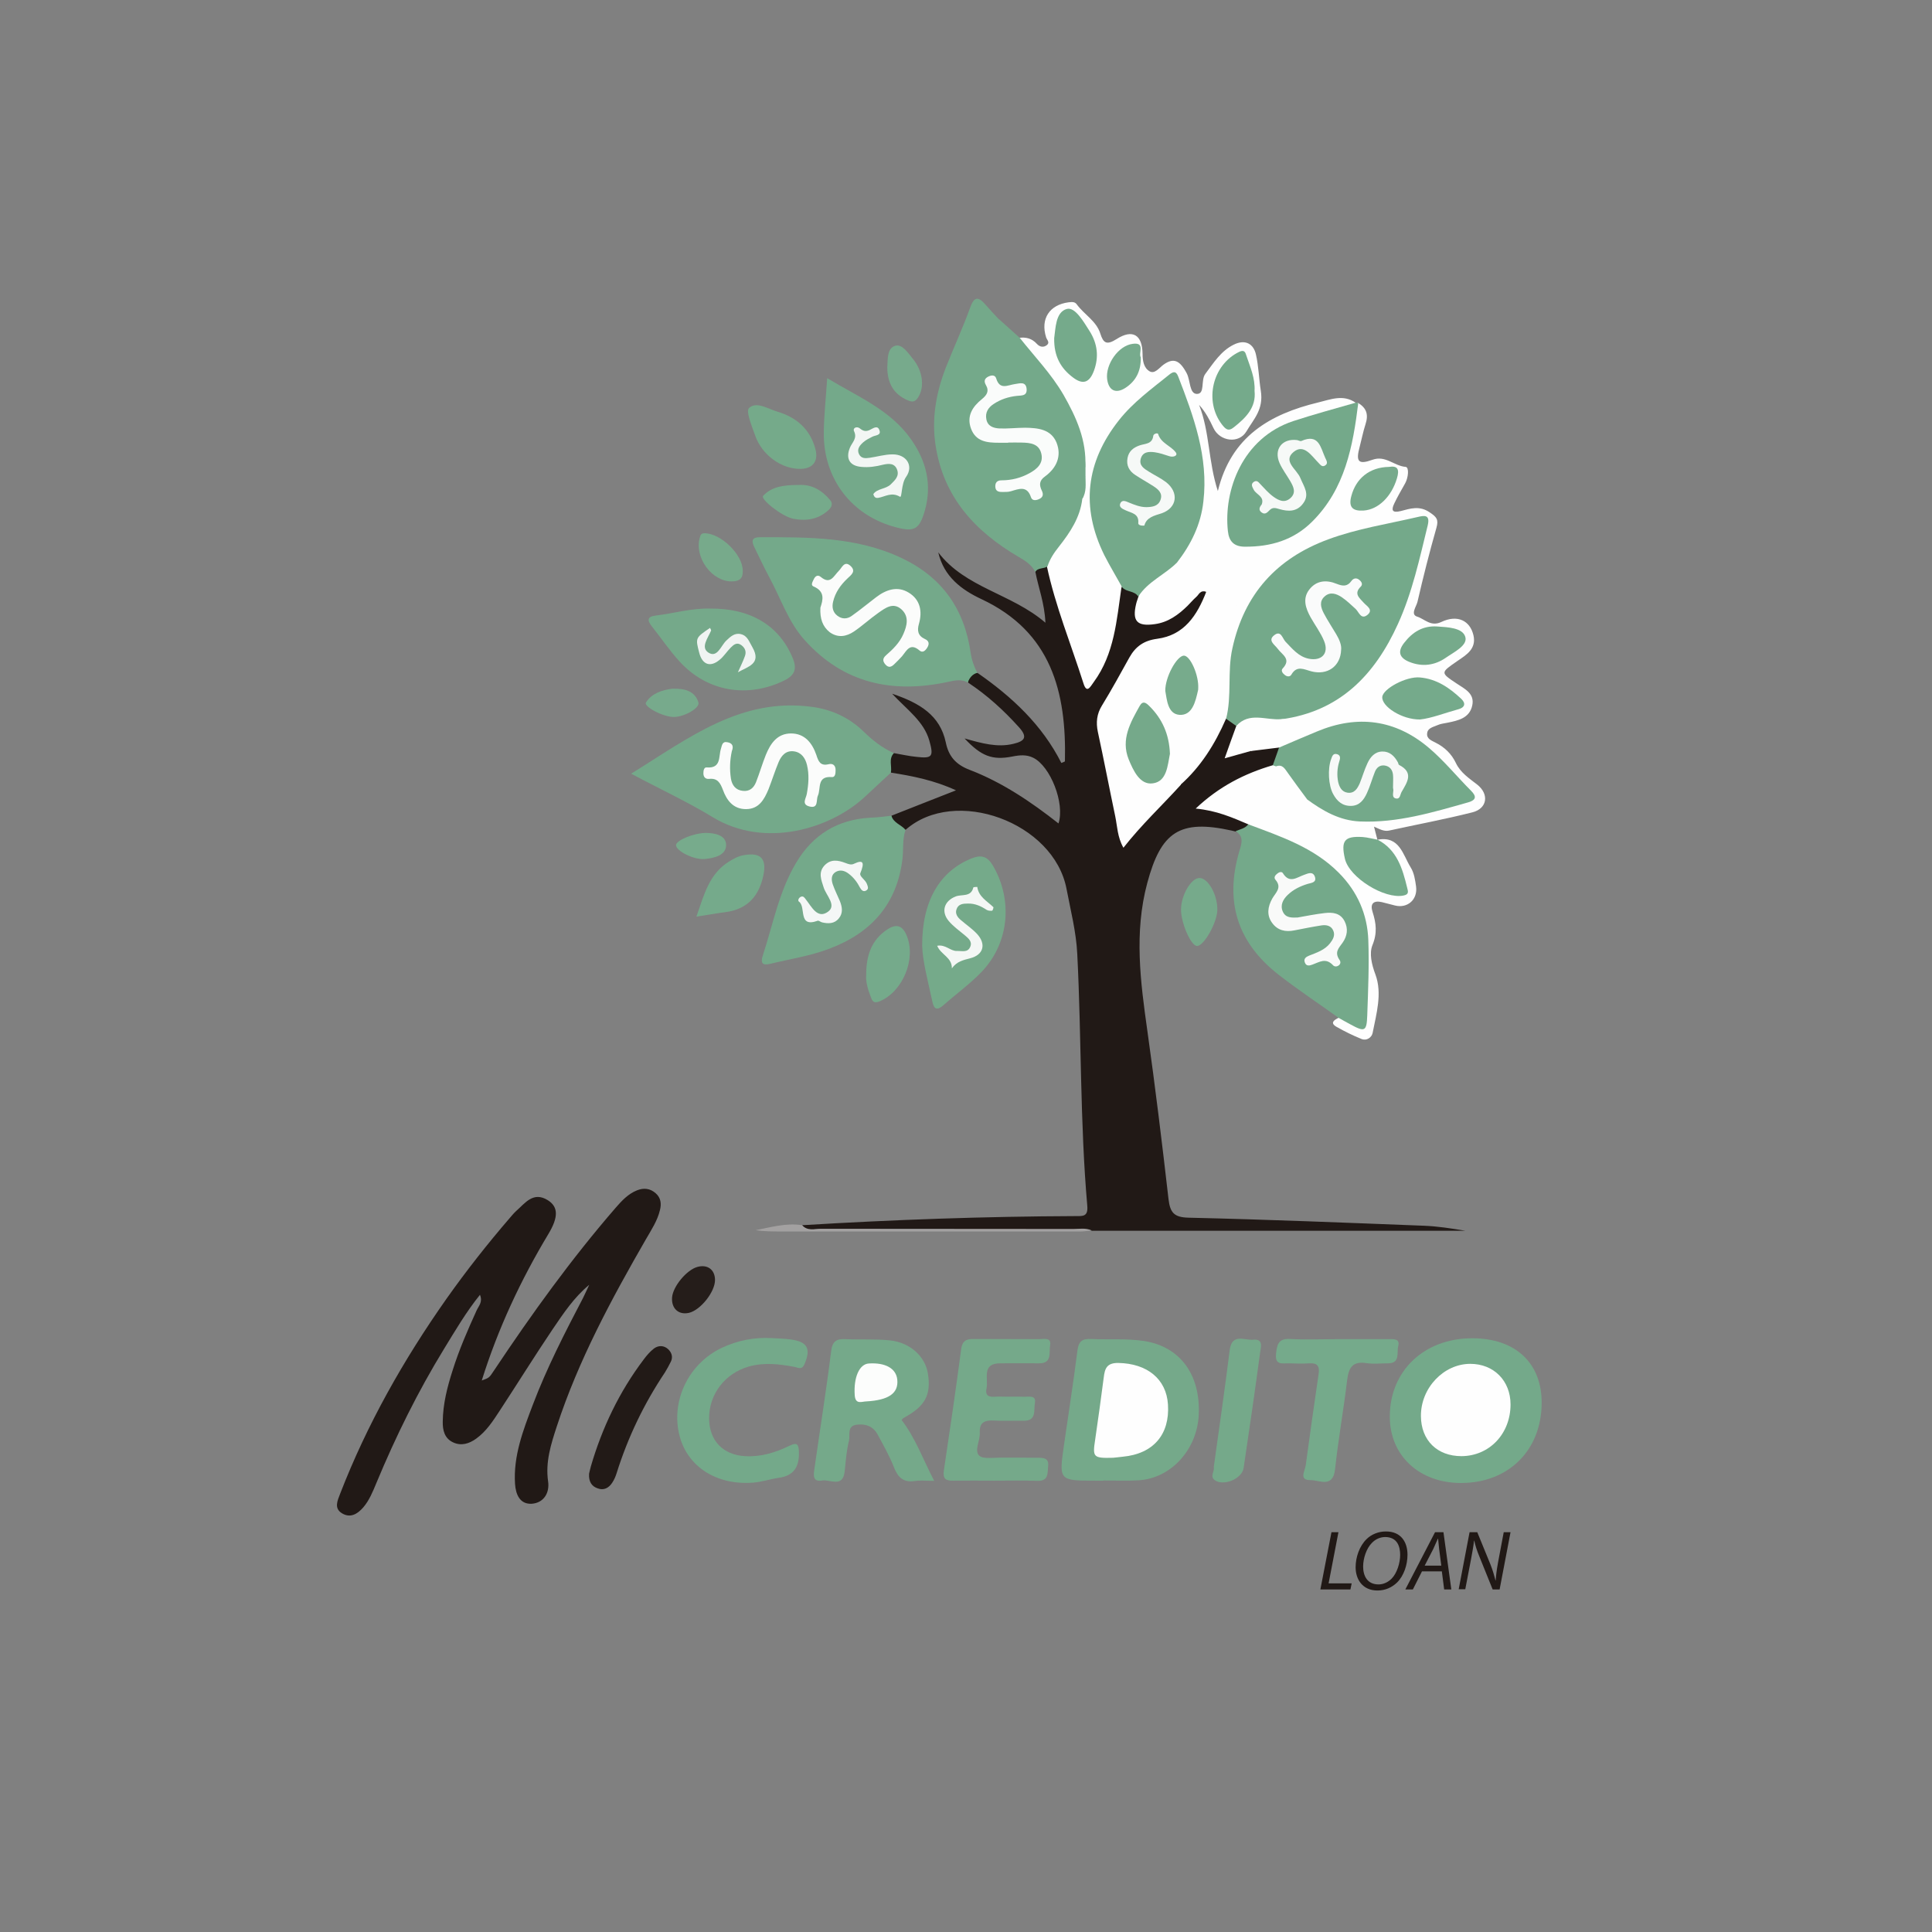
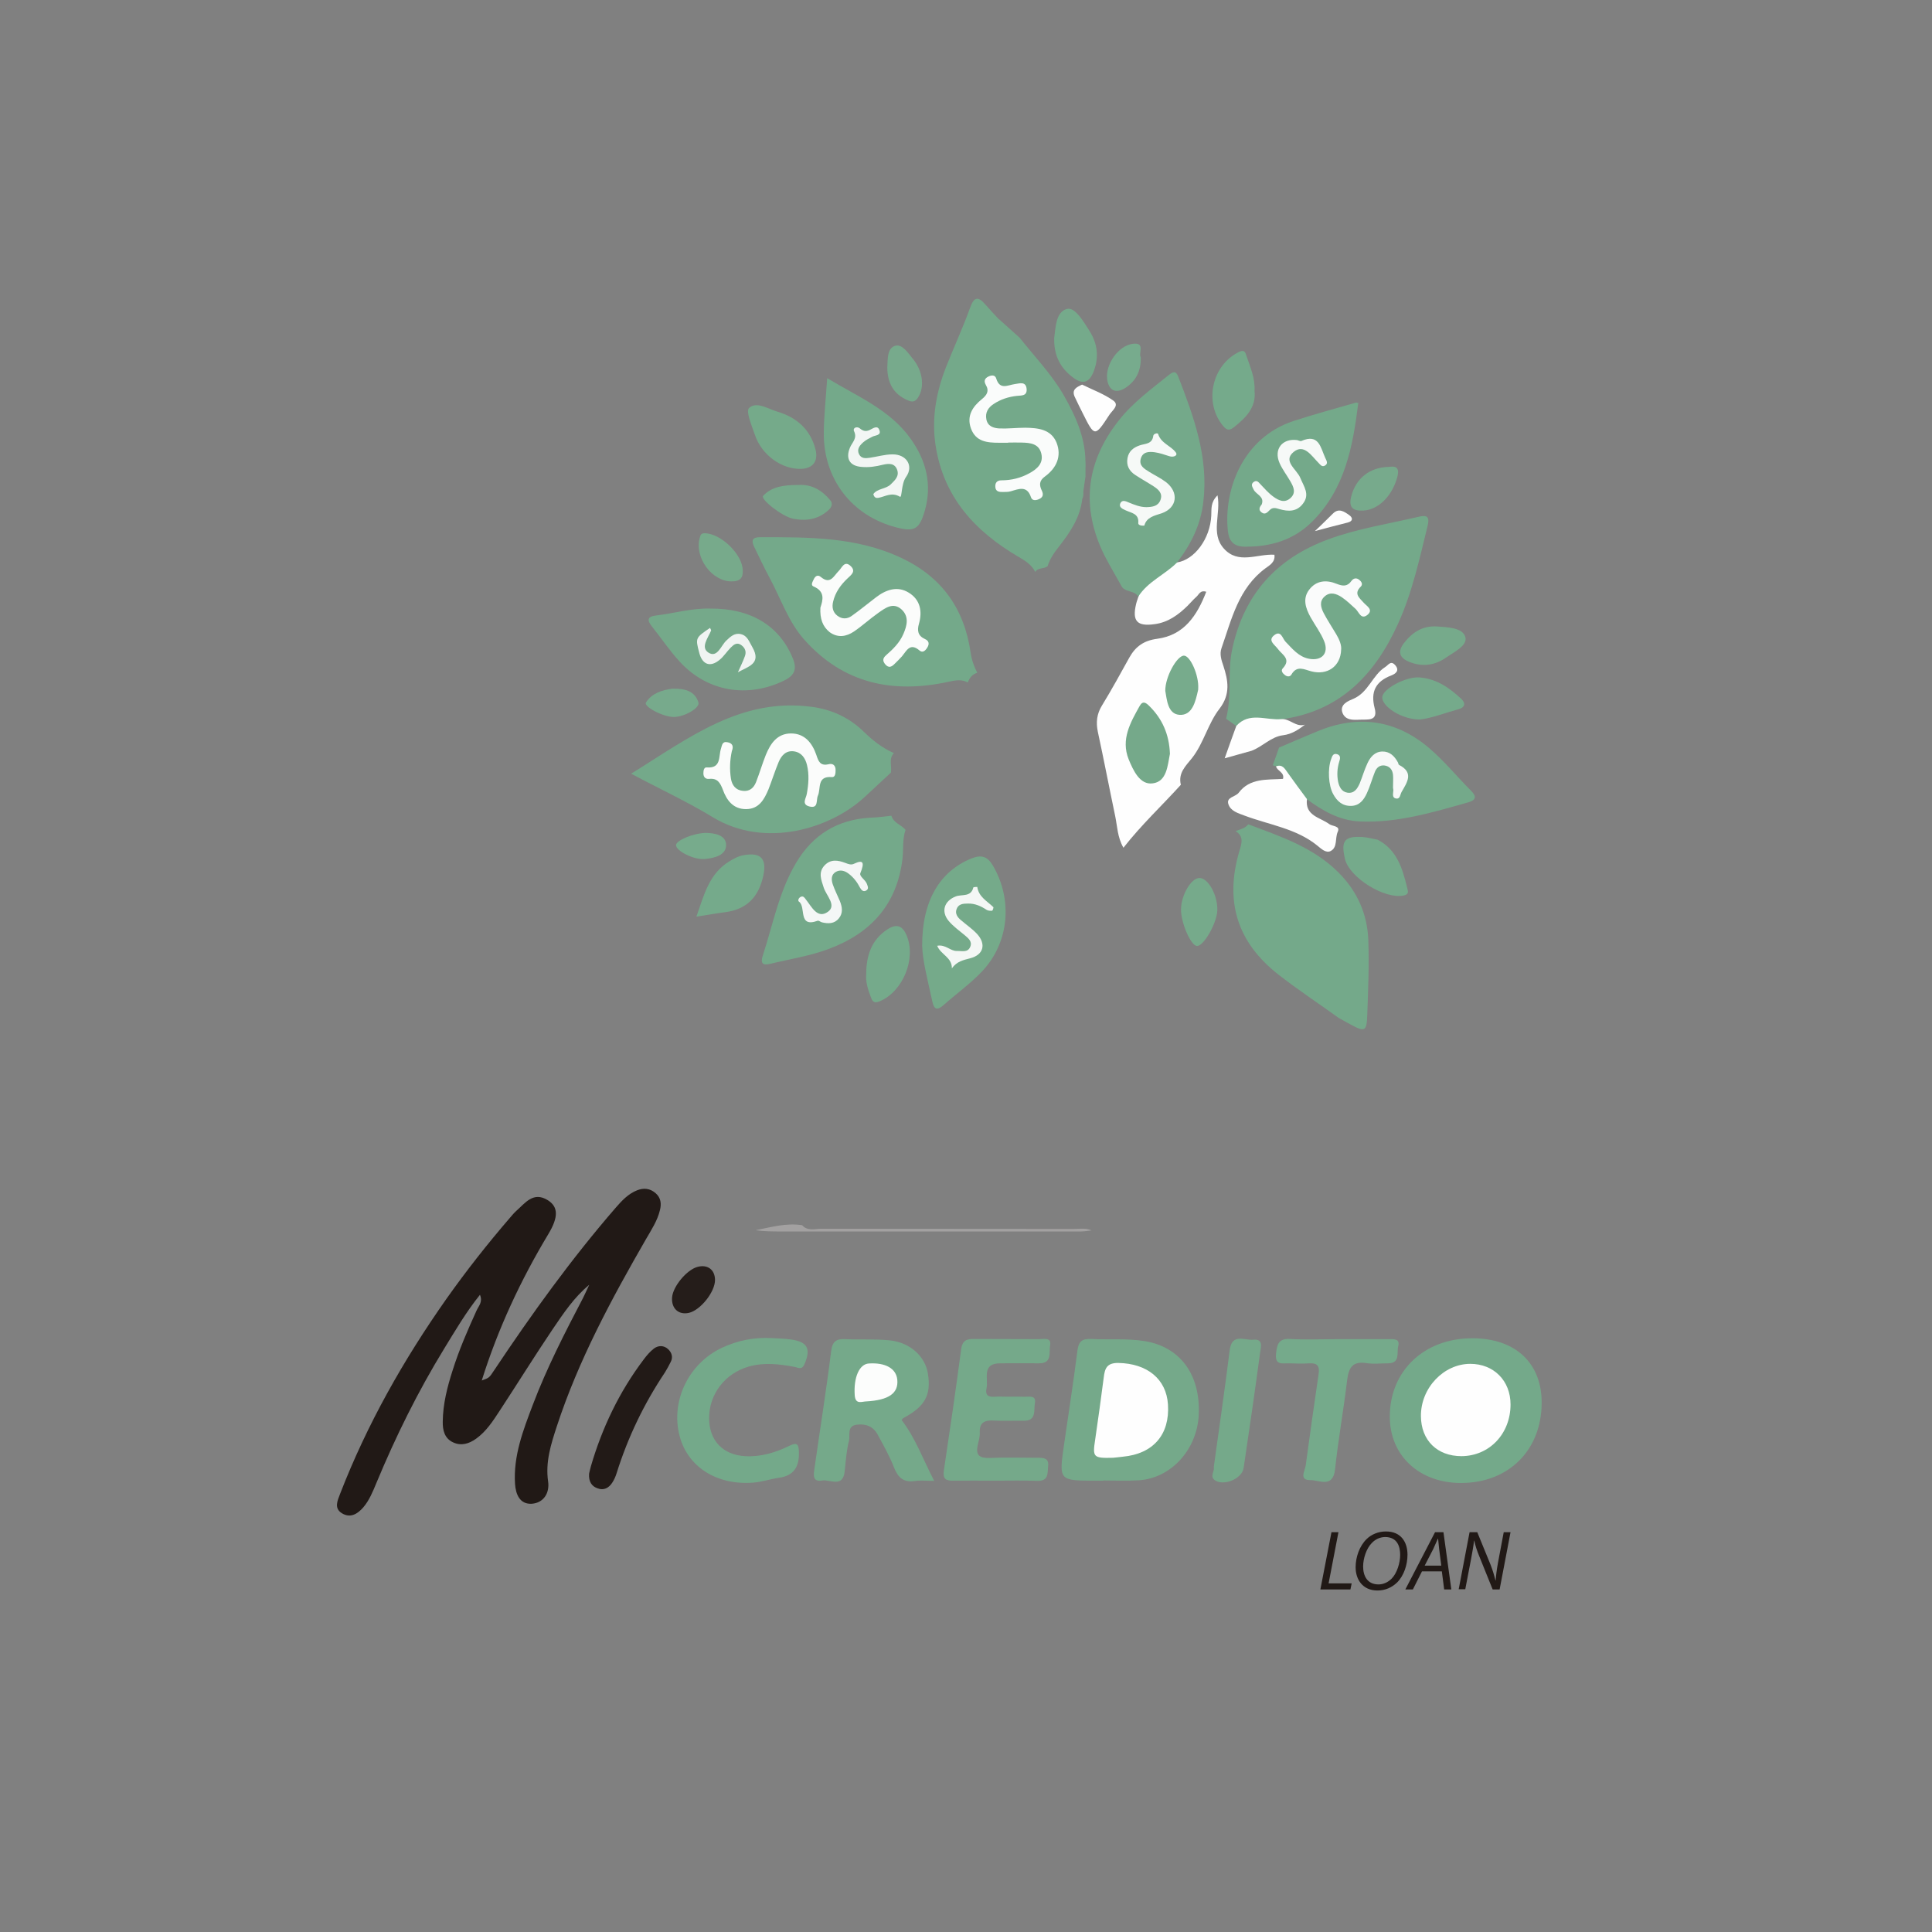
<svg xmlns="http://www.w3.org/2000/svg" version="1.1" id="Layer_1" x="0px" y="0px" viewBox="0 0 1080 1080" style="enable-background:new 0 0 1080 1080;" xml:space="preserve">
  <rect x="0" y="0" width="1080" height="1080" fill="#808080" stroke="none" />
  <style type="text/css">
	.st0{fill:#211916;}
	.st1{fill:#FEFEFE;}
	.st2{fill:#74A98A;}
	.st3{fill:#75A98A;}
	.st4{fill:#75AA8A;}
	.st5{fill:#75AA8B;}
	.st6{fill:#221A17;}
	.st7{fill:#76AA8B;}
	.st8{fill:#251D1A;}
	.st9{fill:#77AA8B;}
	.st10{fill:#77AA8C;}
	.st11{fill:#A3A1A1;}
	.st12{fill:#77AB8C;}
	.st13{fill:#77AB8D;}
	.st14{fill:#FAFCFB;}
	.st15{fill:#FBFCFB;}
	.st16{fill:#F9FAF9;}
	.st17{fill:#F4F7F6;}
	.st18{fill:#F6F9F7;}
	.st19{fill:#FCFDFC;}
	.st20{fill:#F2F6F4;}
	.st21{fill:#F4F7F5;}
	.st22{fill:#F0F4F2;}
	.st23{fill:#FAFBFB;}
	.st24{fill:#F7F9F8;}
</style>
  <g>
-     <path class="st0" d="M448.4,684.9c50.9-3.1,101.9-4.9,152.9-5.1c4,0,7,0.4,6.5-5.7c-4.1-46.8-3.2-93.9-5.6-140.8   c-0.6-12.4-3.7-24.3-6-36.4c-7.1-37.3-62.4-57.4-90-33c-6.9-1.4-8-2.5-7.9-7.9c12-4.7,24-9.5,36.1-14.2c-12.1-5.6-24.2-8-36.4-9.9   c-2.6-4.1-4-8.1,1.7-10.9c4.2,0.7,8.4,1.7,12.7,2.1c8.8,1,9.6-0.2,7.1-9.1c-3.1-10.8-12.2-17-20.8-26.2c15.5,5.2,26.8,12.1,30,27.2   c1.6,7.9,5.7,12.4,13.2,15.3c18.3,7,34.4,17.9,49.8,30c3.7-11.1-4.5-32-14.1-36.7c-3.8-1.9-7.7-1.5-11.7-0.7   c-11.2,2.2-17.4-0.2-26.7-10.1c9.6,2.7,18.3,5.2,27.3,3c6.3-1.5,8.2-3.7,3-9.4c-8.5-9.4-17.7-17.8-28.3-24.8   c-0.3-3.9,1.6-5.5,5.3-5.4c19.3,13.4,36.1,29.1,46.8,50.3c1.1-0.5,2-0.7,2-1c0.9-38.6-7.6-72.3-46.7-90.6   c-11.1-5.2-21-12.6-24.1-26.1c15.2,19.9,40.8,22.9,59.9,39.3c-0.5-11-3.9-19.5-5.6-28.3c0.8-4.4,4-4.3,7.4-3.8   c7.2,18,12.4,36.8,18.5,55.2c1,2.9,1.6,6,4.1,9c7.5-7.4,9.9-16.6,12.4-26c2.2-8.5,1.1-17.8,5.7-25.8c4.6-1.1,7.7,1.1,10.1,4.6   c0.2,0.5,0.3,1.1,0.3,1.7c-0.6,12.3,3.6,14.9,15.1,9.7c5.9-2.7,10.2-7.3,14.9-11.5c1.8-1.6,4-4.2,6.6-2.2c2.4,1.9,1.2,4.9-0.1,7.1   c-5.9,10.2-13.1,19.1-25.5,21.4c-7.8,1.4-12.9,5.7-16.6,12.3c-4.3,7.8-8.7,15.5-13.2,23.2c-3,5-3.3,10.4-2.3,15.8   c3.3,17.2,6.8,34.3,10.3,51.5c0.4,1.9,0.4,4.6,2.5,5.1c2.6,0.7,4-1.9,5.4-3.6c7.2-9.4,16-17.3,24.1-25.7c9.3-8.6,16.2-19,22.3-30   c1.3-2.4,1.8-5.6,5.2-6.3c2.8,0.1,4.9,1.2,6.1,3.9c0.8,2.9-0.4,5.6-1.2,8.3c-2.1,7-2,7.2,5.6,5.5c1.4-0.3,2.7-0.8,4.1-1.1   c4.8-0.1,9.4-2.6,14.3-0.6c2.2,4.3,0.5,7.8-2,11.2c-6.6,4.6-14.8,5.6-21.7,9.6c-5.6,3.3-11.2,6.5-16.4,11.5   c8.1,4.8,18.2,3.9,23.7,11.7c-1.3,3.8-4.1,4.1-7.5,3.4c-0.8-0.2-1.7-0.4-2.5-0.6c-29-6.4-39.5,0.6-47.2,29.4   c-7.4,27.7-3.8,55.1,0.1,82.7c4.4,31.2,8.2,62.5,11.8,93.9c0.9,7.5,3,10.2,11.2,10.4c43.9,1,87.7,2.8,131.6,4.5   c7.7,0.3,15.4,1.5,23.1,2.8c-69.6,0-139.2,0-208.7,0c-3.1-1.1-6.3-0.6-9.4-0.6c-48.2,0-96.4,0-144.5-0.2   C453.7,687.1,450,689.3,448.4,684.9z" />
-     <path class="st1" d="M697.8,460.8c-8.9-3.8-17.7-7.7-29.4-8.8c13.1-12.4,27.4-19.6,43-24.2c0.8-0.4,1.6-0.4,2.4-0.2   c2.7,1.7,5.7,3.7,4.4,7.3c-1.2,3.4-4.8,2.3-7.5,2.7c-6.2,0.9-12.3,1.7-17.1,6.7c-4.9,5.2-4.6,6.6,2.1,9.2   c11.1,4.3,23.1,6.4,33.7,12.3c2.7,1.5,5.5,3,8.1,4.8c2.1,1.5,4.6,3.4,6.3-0.3c1.3-2.8,2.8-5.9-1.6-7.8c-3.7-1.6-7.1-3.8-10.1-6.4   c-3.1-2.7-4.8-5.8-1.4-9.5c1.8-0.3,3.5,0.3,4.9,1.3c15.4,10.5,32.2,10.7,49.5,7c10.3-2.2,20.8-3.9,30.8-7.5c2.9-1,6-2.7,2.7-5.9   c-11.6-11.3-21.1-25.2-37-31.3c-15.7-6.1-31.3-5.6-46.6,1.8c-6.3,3-12.4,7.3-20.1,5.9c-5.1,0.6-10.3,1.3-15.4,1.9   c-1.7-2.3-0.8-3.9,1.5-4.5c8.8-2.3,16.1-8.8,25.7-8.4c-4.4-0.1-7.9-1.6-10.5-5c0.7-2.9,3.2-3.1,5.4-3.4   c24.4-4.1,40.2-19.4,52.1-39.8c11.1-19.1,15.9-40.4,21.1-61.6c0.8-3.3,0.6-6.1-3.9-5.1c-22.6,5.1-45.9,7.8-66,20.9   c-23.5,15.4-34.2,37.6-35.4,65.2c-0.4,8.1,2.1,16.8-4.2,23.8c-6.1,14-14,26.7-25.5,36.9c-3.8-4.6-1.7-8.8,1.3-12.3   c8.9-10.4,13.3-23.3,20.4-34.8c3.5-5.6,2.3-12.3,0.1-18.4c-1.4-3.9-2.2-7.8-1-11.8c5.2-16.7,9.9-33.7,24.7-45.1   c0.7-0.5,1.2-1.2,1.7-2.6c-8.2-1.8-17.7,2.5-24.5-5.3c-6.7-7.6-3.3-16.4-4-24.8c1.1,10.6-2.6,19.6-9.4,27.4   c-2.9,3.3-6.1,6.4-11.1,3.9c-1.5-2.8,0.4-5,1.7-7.1c11.5-17.3,13.5-36.1,9.3-55.9c-2.5-11.8-5.8-23.3-10.3-34.5   c-1.7-4.3-3.6-6.3-8-2.8c-10.7,8.6-21.6,17-28.9,29c-14.7,24.3-13,48.3,0.7,72.3c2.2,3.8,5.9,7.2,4.4,12.4   c-2.7,18.3-3.9,37.1-15.5,52.9c-1.9,2.6-3.9,6.8-5.8,0.5c-6.9-21.7-15.6-42.9-20.4-65.3c-2.4-5,1.4-8,3.9-11.3   c6.3-8.2,11.7-16.9,13.8-27.2c1.3-3.7,0.9-7.6,0.9-11.5c0-1.7,0-3.5,0-5.2c1.2-24-12.1-41.6-25.9-58.9c-3.3-4.2-7.8-7.6-8.3-13.5   c3.9-0.6,7.3,0.3,10.1,3.4c1.5,1.6,3.5,2.1,5.4,0.7c2-1.5,0.2-2.9-0.3-4.4c-3.3-10.4,1.9-18.2,12.5-19.6c1.9-0.2,3.5-0.4,4.6,1.1   c4.1,5.7,11,9.3,13.2,16.4c1.7,5.4,3.6,6.5,9,3.1c9-5.8,14.5-2.5,14.6,8.2c0,4.1,0.8,8,4,9.8c2.9,1.6,5.4-2.1,7.8-3.8   c5.5-3.9,9-2.5,12.9,4.9c2.1,3.9,1.4,11.5,5.7,11.5c4.7,0,2-7.7,4.7-11.2c4.6-6.1,8.6-12.7,15.8-16.3c6.6-3.3,11.2-0.4,12.5,5.5   c1.5,6.5,1.7,14,2.7,20.2c1.7,10.5-4,15.9-8,22.7c-4.2,7.2-15,5.7-18.5-1.9c-2.1-4.5-4.4-8.9-8-12.9c6,15.2,5.1,31.7,10.5,48.2   c7.4-30.5,29.1-43,56-49.5c7.1-1.7,14-4.7,21,0.1c-0.6,4.3-4.4,4-7.2,4.7c-8,2.1-16,4.2-24,6.6c-25.8,7.6-38.8,30.5-38.8,55.5   c0,9.6,4.7,12.8,14.9,11.3c25.6-3.7,39-20.4,46.9-43.4c3.9-11.4,4.3-23.7,9.4-34.7c4.8,2.9,6.2,6.4,4.3,12.2   c-1.3,4-2.1,8.2-3.2,12.4c-2.3,8.4-0.8,10.2,7.2,7.3c7.2-2.6,12.1,3.5,18.5,4c2,0.2,1.5,6-0.3,9.2c-2.1,3.7-4.3,7.5-6.1,11.3   c-1.7,3.6-1.3,5.4,3.6,4.2c5.3-1.4,10.5-3.2,16.2,0.7c3.9,2.6,5.1,4,3.8,8.6c-3.9,13.7-7.4,27.5-10.6,41.4   c-0.6,2.6-4.1,7.1-0.2,8.3c4.2,1.3,7.6,5.8,13.5,3c9-4.3,16.1-0.8,18,7.5c1.7,7.5-4,10.9-8.7,14.1c-9.8,6.8-10,6.6-0.7,12.8   c4.5,3,10.2,5.6,8.7,12.3c-1.5,7-7.8,8.4-13.8,9.6c-1.9,0.4-4,0.6-5.7,1.4c-2.2,1-5.4,1.5-5.7,4.5c-0.4,3.2,2.6,4.1,4.8,5.3   c5,2.5,8.9,6.3,11.3,11.4c2.6,5.4,7.4,8.5,11.9,12c6.8,5.4,5.6,13.4-2.7,15.5c-15.4,3.9-31.1,6.8-46.6,10.2   c-2.8,0.6-5.3-0.8-8.4-2.2c0.8,3,1.3,5.2,1.9,7.3c-2.8,2.5-6,0.5-9,0.6c-6.3,0.2-8.3,2.4-7.4,8.4c1.5,9.6,18.1,21.1,27.6,19.2   c3-0.6,2.6-2.5,2.1-4.5c-1.8-6.9-3.8-13.8-9.8-18.5c-1.6-1.3-4.3-2.1-3.4-5.2c12.3-2.3,14.1,8.4,18.5,15.5c1.9,3,2.5,7,3,10.6   c1,7.3-4.7,12.4-11.7,10.7c-2.5-0.6-4.9-1.3-7.4-1.9c-4.8-1.1-6.7,1-5.2,5.5c2,6.3,2.7,11.8-0.1,18.6c-1.8,4.5-0.5,10.6,1.7,16.4   c3.9,10.6,0.5,21.9-1.6,32.7c-0.5,2.4-3.3,4.5-6.2,3.3c-4.7-1.9-9.4-4.2-13.8-6.7c-4.1-2.3-1.5-3.9,1.1-5.2   c1.4-0.7,2.7-0.4,4.1,0.1c9.6,3.5,10,3.3,10.1-7.4c0.1-10.3-0.1-20.6,0.1-30.9c0.5-24.3-11.4-41.2-31.4-53.2   c-7.6-4.5-15.9-7.8-24.2-11C703.6,465.3,700,464.2,697.8,460.8z" />
    <path class="st0" d="M329.4,718.2c-8.6,7.1-14.5,16.1-20.5,24.9c-10.1,15-19.6,30.3-29.5,45.4c-3.8,5.8-7.5,11.6-13.2,15.7   c-4,2.9-8.4,4.2-12.9,2.1c-4.8-2.2-5.9-6.8-5.8-11.6c0.1-9.8,2.5-19.3,5.5-28.6c3.6-11.5,8.4-22.5,13.4-33.5   c1.1-2.5,3.6-4.7,1.9-8.8c-7.8,9.7-13.8,20-20,30.1c-14.7,24-27.1,49.1-37.9,75.1c-2,4.8-3.9,9.6-7.3,13.6c-3.3,3.8-7.3,6.2-12,3.3   c-4.5-2.8-2.4-7.1-1-10.8c15.1-39,35.5-75,59.5-109.1c11.1-15.7,23-30.8,35.5-45.3c1.1-1.3,2.2-2.6,3.5-3.8c5-4.4,9.5-11,17.6-6   c5.9,3.7,6.1,9.4,0.3,19c-15.5,25.8-28.1,52.8-37.2,81.8c4.3-1.5,4.2-1.6,7-5.8c21-31.5,43.1-62.2,67.9-90.8   c3.4-3.9,6.9-7.7,11.9-9.7c3.8-1.5,7.3-1.1,10.4,1.6c3,2.6,3.3,6,2.4,9.5c-1.4,5.9-4.8,11-7.8,16.2   c-19.3,33.5-37.7,67.6-49.8,104.5c-3.3,10.1-6.5,20-4.9,31c0.9,6.4-2.5,11.9-9.1,12.4c-6.7,0.4-9-5.2-9.4-11.1   c-1-15.6,4.5-29.9,9.9-44.1c7.8-20.6,17.9-40.3,28.1-59.8C327.1,723.2,328.2,720.7,329.4,718.2z" />
    <path class="st2" d="M605,278.9c-1.2,10.4-6.8,18.7-13,26.6c-2.7,3.4-5.1,6.9-6.4,11c-2,1.7-5.3,0.6-6.9,3.2c-2-4-5.5-6.2-9.3-8.4   c-24.3-14.2-42-33.4-46.4-62.3c-2.3-15.1,0.3-29.6,5.8-43.7c4.4-11.2,9.5-22.1,13.5-33.3c2.3-6.5,4.7-6.2,8.6-1.7   c2.4,2.8,5,5.5,7.5,8.2c1.3,8.3,9.4,10.8,13.9,16.2c10.2,12.2,19.8,24.9,25.6,40c3.3,8.7,8.8,16.7,8.9,26.6c0,1.7,0,3.4,0,5   C602.6,269.9,607.1,274.9,605,278.9z" />
    <path class="st2" d="M546.3,376.1c-2.8,0.8-4.3,2.8-5.3,5.4c-3.5-1.9-7-1.2-10.7-0.4c-31.1,6.8-58.7,1.1-80.6-23.4   c-9.1-10.2-13.3-23.3-19.7-35.1c-3-5.5-5.6-11.3-8.4-16.9c-1.7-3.5-1.1-5.4,3.2-5.4c27,0,53.9-0.3,79.1,11.6   c22.7,10.7,35.2,28.5,38.7,53C543.2,369,544.5,372.6,546.3,376.1z" />
    <path class="st2" d="M499.7,421c-3.1,3.2-1,7.3-1.7,10.9c-4.8,4.5-9.6,8.9-14.4,13.4c-19,17.8-55.8,29.4-85.2,11.5   c-14.1-8.6-29.3-15.6-45.6-24.3c32.2-19.9,61.4-42.9,101.5-37.3c10.8,1.5,20.4,6,28.2,13.5C487.7,413.8,493.1,418.1,499.7,421z" />
    <path class="st2" d="M697.8,460.8c18.1,6.8,36.6,12.9,50.7,27.2c10.3,10.4,15.9,23.1,16.4,37.6c0.5,14-0.1,28-0.6,42   c-0.3,9-1.4,9.4-9.3,5.1c-2.3-1.2-4.5-2.5-6.7-3.7c-11.1-8-22.6-15.6-33.4-24c-23.3-18.1-30.4-41-22.1-69.2   c1.3-4.3,2.7-8.2-2.1-11.2C693.2,463.6,696,463.1,697.8,460.8z" />
    <path class="st2" d="M498.3,456c1.2,4.1,5.5,5,7.9,7.9c-1.8,5.2-1.1,10.8-1.7,16.1c-3,25.4-17.5,41.5-40.8,50.3   c-10.7,4.1-22.1,5.8-33.2,8.5c-4.5,1.1-5.3-0.7-4.2-4.3c5.8-17.6,9.1-36.1,18.8-52.3c9.3-15.6,23.1-24.1,41.4-25.1   C490.4,457,494.4,456.4,498.3,456z" />
    <path class="st2" d="M823,748.1c24.1,0,38.9,13.8,38.8,36.2c-0.1,26.4-18.5,44.7-45.1,44.7c-23.3,0-39.8-15.3-39.8-37.1   C776.9,766.4,796,748.1,823,748.1z" />
    <path class="st3" d="M616.8,827.7c-1.4,0-2.9,0-4.3,0c-20.6,0-20.6,0-17.7-20.1c2.5-17.6,5.3-35.1,7.5-52.7   c0.7-5.3,2.8-6.6,7.7-6.4c10,0.5,20-0.4,30,1.2c19.8,3.3,31.2,18.8,30.1,41.4c-1,19.3-15.5,35.3-33.6,36.4   c-6.6,0.4-13.2,0.1-19.8,0.1C616.8,827.7,616.8,827.7,616.8,827.7z" />
    <path class="st2" d="M759.3,225.1c-3,24.4-7.4,48.2-25.8,66.5c-10.3,10.3-23.2,14.1-37.6,14c-6.1,0-8.9-3-9.5-8.7   c-2.5-22.9,8.2-52.1,36.5-61.5c11.6-3.8,23.5-7,35.3-10.4C758.6,225.3,759,225.3,759.3,225.1z" />
    <path class="st3" d="M504,793.8c7.7,10,11.9,21.8,18.2,34c-4.6,0-7.8-0.4-10.9,0.1c-6.2,0.9-9.3-1.9-11.5-7.5   c-2.5-6.4-5.9-12.4-9.2-18.5c-2.5-4.6-6.7-6.1-11.6-5.5c-5.7,0.7-3.7,5.8-4.4,8.9c-1.4,5.5-1.8,11.3-2.4,17   c-0.9,9.6-8.1,4.6-12.6,5.3c-5.6,1-4.8-3.4-4.3-6.8c3.1-21.8,6.6-43.6,9.3-65.4c0.7-5.8,3.1-7.1,8.2-6.8c8.3,0.4,16.7-0.2,24.9,0.7   c11.3,1.3,19.5,9.1,21,18.5c1.9,12-1.5,18.3-13.5,24.8C504.8,792.8,504.4,793.3,504,793.8z" />
    <path class="st2" d="M462.4,211.4c17.4,10.5,35.4,17.8,46.9,34.2c8.5,12.1,11.8,25.2,7.7,39.8c-3,10.4-5.7,12.1-16,9.4   c-24.8-6.4-40.7-27-40.5-52.8C460.6,232.2,461.7,222.6,462.4,211.4z" />
    <path class="st3" d="M555.9,827.7c-7.7,0-15.5-0.1-23.2,0c-4,0.1-5.7-1.1-5.1-5.5c3.4-22.6,6.7-45.3,9.7-68   c0.7-5.2,3.4-5.8,7.6-5.7c12,0.1,24.1,0,36.1,0.1c2.5,0,6.9-1.2,6,3.5c-0.7,3.7,1.4,10.1-6.2,10c-7.2-0.1-14.3,0-21.5,0   c-10.8-0.1-6.7,8.7-7.8,13.8c-1.4,6.3,4,4.7,7.3,4.8c4.6,0.2,9.2-0.1,13.8,0.1c2.5,0.1,6.8-1.1,5.9,3.6c-0.7,3.9,1.1,10-6.4,9.8   c-5.4-0.1-10.9,0.2-16.3-0.1c-5.1-0.3-8.4,0.8-8.1,6.8c0.1,2.2-0.6,4.5-1.1,6.8c-1.4,5.9,1.1,7.5,6.7,7.3   c8.9-0.4,17.8-0.1,26.6-0.1c3.3,0,6.6,0,6,4.8c-0.4,3.8,0.4,8.3-6,8.1C572,827.5,563.9,827.7,555.9,827.7z" />
    <path class="st2" d="M431.2,748c3.7,0.2,7.5,0.3,11.1,0.8c9.2,1.3,11.1,5.3,7.4,13.8c-1.5,3.5-3.7,1.8-5.6,1.5   c-8.5-1.6-16.9-2.6-25.5-0.2c-13.3,3.8-22.3,15.4-22.2,29.1c0.1,12.4,7.8,20.3,20.1,21c8.9,0.5,17-2,24.8-5.8   c4.3-2.1,5.2-0.9,5.3,3.6c0.2,8.2-2.8,13.1-11.2,14.3c-4.8,0.7-9.5,2.3-14.3,2.7c-20.4,1.6-36.7-8.8-41.2-26.1   c-5.1-19.5,5-40.5,23.7-49.3C412.4,749.3,421.5,747.5,431.2,748z" />
    <path class="st4" d="M515.5,528.7c-0.1-25.3,10-41.7,27.5-48.8c5.5-2.2,8.9-1.3,12,3.9c11.3,19.2,9.2,43.4-6.3,59.5   c-6.5,6.8-14.2,12.3-21.3,18.6c-3.5,3.1-5.3,2.4-6.2-2C518.7,548.4,515.7,537,515.5,528.7z" />
    <path class="st3" d="M397,340.2c22.6-0.2,38.6,9.5,46.1,27.6c2.5,5.9,1.3,9.6-4.5,12.5c-20.6,10.2-43.3,6.4-58.7-10.5   c-5.6-6.1-10.2-13-15.4-19.5c-2.7-3.4-2.9-5.6,2-6.2C376.7,342.9,386.6,339.9,397,340.2z" />
    <path class="st5" d="M747.7,748.6c9.5,0,18.9,0,28.4,0c2.8,0,6.7-0.5,5.5,4c-0.9,3.5,1.3,9.5-5.7,9.5c-4,0-8.1,0.5-12-0.1   c-7.6-1.2-9.9,2.3-10.8,9.2c-2,16.8-5,33.4-6.8,50.2c-1.2,10.7-8.9,5.9-13.7,6c-6.7,0.1-3.1-5.2-2.7-8.2c2.3-17,4.7-34,7.2-51   c0.7-4.5-0.6-6.4-5.3-6.1c-3.7,0.3-7.5,0.1-11.2,0c-3.5-0.1-7.9,1.3-7.3-5.1c0.5-5,1.1-8.9,7.8-8.5   C729.9,749,738.8,748.6,747.7,748.6z" />
    <path class="st3" d="M678.5,820.1c3-21.8,6.2-43.5,8.9-65.3c1.2-9.8,8.4-5.4,13.2-5.9c5.8-0.6,4.2,4.3,3.8,7.3   c-2.9,21.5-6,43-9.2,64.4c-0.9,6.2-11.5,10.4-16.3,6.7C676.2,825.1,679.1,822.5,678.5,820.1z" />
    <path class="st6" d="M329.3,823.8c0.2-0.7,0.5-2.4,1-4.1c6.3-21.6,15.9-41.7,29.5-59.7c1.7-2.3,3.6-4.5,5.8-6.2   c2.5-1.8,5.5-1.8,7.9,0.4c2,1.9,2.8,4.4,1.5,7c-1,2-2.1,4.1-3.3,6c-11.7,17.5-20.7,36.2-27,56.3c-0.6,1.9-1.4,3.8-2.5,5.4   c-1.9,2.9-4.7,4.4-8.1,3.1C330.8,830.9,329,828.3,329.3,823.8z" />
    <path class="st4" d="M447.8,262.1c-10.8,0.3-22-7.7-25.8-19c-1.7-5-5.2-13.1-3.3-15c4.1-3.9,10.5,0.4,15.8,2   c10.8,3.2,18.5,9.9,21.4,21.2C457.5,257.8,454.4,261.9,447.8,262.1z" />
    <path class="st5" d="M389.3,512.4c4.3-12.4,7.2-23.9,18.1-30.7c2.7-1.7,5.4-3.2,8.6-3.7c9.4-1.6,12.7,2.1,10.7,11.5   c-2.5,11.6-9,18.8-21.2,20.4C400.7,510.5,395.9,511.4,389.3,512.4z" />
    <path class="st5" d="M484.2,545c0-11.3,3.2-19.8,11.9-25.5c4.8-3.1,8.3-2.4,10.7,3.4c5.5,13.1-2.1,31.5-15.2,36.9   c-3.5,1.4-4.1-0.6-4.9-2.7C485,552.8,483.9,548.4,484.2,545z" />
    <path class="st7" d="M660.2,508.3c0.1-7.9,5.5-17.2,10.1-17.5c4.9-0.3,10.4,9.4,10.2,18c-0.2,7.1-7.6,20.2-11.4,20   C665.7,528.7,660.1,515.8,660.2,508.3z" />
    <path class="st7" d="M445.4,271.1c0.3,0,0.6,0,0.9,0c7.5-0.5,13.2,3,17.8,8.5c1.6,1.9,0.8,3.8-0.7,5.3c-5.7,5.4-12.5,6.5-19.9,5.1   c-6.3-1.2-18.6-11-16.9-12.8C431.4,271.9,438.4,271.2,445.4,271.1z" />
    <path class="st8" d="M399.7,715.4c0.1,6.7-8.1,17-14.6,18.5c-5.8,1.3-9.9-2.5-9.4-8.7c0.5-6.1,8.2-15.4,14.2-17   C395.5,706.7,399.6,709.7,399.7,715.4z" />
    <path class="st9" d="M415.2,319.1c0.2,4-1.6,5.9-6.1,5.9c-11.1,0.2-21.1-13.4-17.9-24.5c0.4-1.5,0.7-2.4,2.7-2.4   C402.9,298.1,415.3,310,415.2,319.1z" />
    <path class="st10" d="M496,205.6c0.3-4.8-0.2-10.9,4.4-12.3c3.9-1.2,7.2,4,9.9,7.3c5.7,6.9,6.6,16,2.9,21.6   c-1.6,2.5-3.2,2.7-5.7,1.6C499.3,220.3,496.1,213.9,496,205.6z" />
    <path class="st2" d="M606.7,261.2c-1.6-0.7-3.2-1.7-3.4-3.6c-1.7-16.2-11.1-29.1-18.6-42.8c-2.4-4.4-6-8.1-8.2-12.9   c-1.9-4.1-5.3-7.9-9.6-9.3c-7.5-2.4-9.6-7.2-8.6-14.3c3.9,3.5,7.8,7,11.7,10.5c8.3,10.5,17.7,20.2,24.5,31.9   C601.7,233.3,607.5,246.2,606.7,261.2z" />
    <path class="st11" d="M448.4,684.9c3,3.4,7,2,10.5,2c47,0.1,94.1,0,141.1,0.1c3.4,0,6.9-0.7,10.2,0.8c-2,0.2-4,0.6-5.9,0.6   c-55.8,0-111.6,0-167.4,0c-4.8,0-9.7,0-14.5-0.7C431,686,439.5,683.5,448.4,684.9z" />
    <path class="st10" d="M376.8,400.8c-6,0.1-17.1-5.8-15.7-8.1c3.2-5.1,8.8-6.9,14.6-7.7c0.3,0,0.6,0,0.9,0   c6.1-0.1,11.8,1.2,13.8,7.6C391.5,395.7,382.7,400.7,376.8,400.8z" />
    <path class="st12" d="M394.7,465.6c4.2,0.1,10.9,0.9,11.2,6.5c0.2,6-6.5,7.6-12.1,8.1c-6.1,0.5-16-4.6-15.9-7.8   C378,469.8,387.5,465.7,394.7,465.6z" />
    <path class="st2" d="M685.4,401.8c3.3-12.9,0.6-26.3,3.5-39.3c6.6-30.4,24.8-50.4,53.6-61c16.2-6,33.3-8.6,50-12.5   c3.5-0.8,7.1-1.6,5.6,4.7c-4.6,18.7-8.6,37.4-16.6,55c-12.9,28.5-32.5,49-65.3,53.4c-1.5,2.2-3.9,2.7-6,2.2   c-6.6-1.6-12.8,0.3-19,1.6C689.2,404.5,687.3,403.1,685.4,401.8z" />
    <path class="st1" d="M658,314.4c9.8-1.5,18.5-13.3,19.1-26.1c0.2-3.7-0.5-7.5,3.5-11.4c2,10.4-4,21.3,3.5,29.7   c8.1,9.1,18.7,2.9,28.3,3.5c0.6,4.1-2.7,5.9-4.9,7.5c-15.2,11.2-19,28.5-24.7,44.8c-1.1,3.2-0.1,6.5,1.1,9.9   c2.6,8,4.1,15.7-2.2,23.9c-6.4,8.2-8.8,19.2-15.3,27.5c-3.6,4.5-7.9,8.4-6.3,15c-10.5,11.6-22,22.3-32.1,35.2   c-3.4-6-3.4-12-4.6-17.7c-3.3-15.7-6.3-31.4-9.7-47.1c-1.1-5.3-0.6-10,2.3-14.7c5.4-8.8,10.3-17.8,15.3-26.8   c3.4-6.1,8-9.5,15.5-10.5c15.2-2,22.4-13.1,27.5-26.3c-3.5-1.1-4.1,1.7-5.6,2.9c-1.7,1.5-3.2,3.3-4.8,4.9   c-5.2,5.1-10.9,9.3-18.4,10.3c-9.9,1.4-12.7-1.7-10.4-11.3c0.3-1.4,0.9-2.7,1.3-4.1C639.5,322.6,648.9,318.7,658,314.4z" />
    <path class="st2" d="M658,314.4c-6.8,6.9-16.3,10.6-21.7,19.1c-2.1-3.4-6.6-2.4-9-5.2c-3.3-6-6.9-11.9-10-18   c-13.2-26.8-10.3-52,8.2-75.4c7.9-10,18.1-17.4,27.9-25.3c2.1-1.7,3.9-2.6,5.2,0.8c8.7,22.5,17,45,14.1,69.9   C671.3,293.2,665.8,304.3,658,314.4z" />
    <path class="st2" d="M713.3,428.4c-0.6-0.2-1.2-0.4-1.8-0.6c1.2-3.3,2.3-6.6,3.5-9.9c7.1-3,14.1-6.1,21.2-9   c22.7-9.5,43.9-6.7,62.6,9.2c8.5,7.2,15.6,16,23.5,23.9c3.2,3.2,2.9,5.2-1.5,6.5c-19.8,5.6-39.6,11.6-60.6,10.7   c-11.4-0.5-20.7-5.9-29.6-12.4c-5.8-1.2-7.6-6.3-10.1-10.5C718.6,433,717,429.8,713.3,428.4z" />
    <path class="st1" d="M691.1,405.8c7.3-8.1,16.7-3,25.1-3.8c4.8-0.5,8.1,4.7,13.3,3.1c-3.8,2.9-7.5,5.3-12.2,5.9   c-6.8,0.8-11.5,6.4-17.7,8.7c-4.5,1.3-9.1,2.5-15,4.2C687.1,416.8,689.1,411.3,691.1,405.8z" />
    <path class="st1" d="M713.3,428.4c3.7-1.4,5,1.5,6.7,3.8c3.5,4.9,7,9.7,10.6,14.5c-1.2,9.4,7.4,10.2,12.5,14   c1.8,1.3,6.3,0.9,4.7,4.3c-1.6,3.6,0,8.6-3.9,10.7c-2.6,1.4-5.3-1.2-7.5-3c-11.8-9.6-26.9-11.6-40.5-16.7c-4-1.5-7.9-2.6-9.2-6.4   c-1.4-4,3.9-4.1,5.7-6.4c6.3-8.4,15.8-7.2,24.8-7.8C718.2,431.7,713.9,431,713.3,428.4z" />
    <path class="st5" d="M770.1,469.4c10.8,5.6,13.9,16.1,16.5,26.8c0.5,2,1.2,3.8-2,4.4c-10.6,2.2-30.4-10-32.8-20.6   c-2.3-10.1-0.2-12.7,9.9-12.1C764.5,468.1,767.3,468.9,770.1,469.4C770.1,469.4,770.1,469.4,770.1,469.4z" />
    <path class="st5" d="M793.8,402.2c-10.2,0.1-21.5-7.3-21.1-12.6c0.4-4.6,13.4-11.6,21-10.9c9.4,0.8,16.6,5.8,23.2,12   c2.7,2.6,1.8,4.8-1.4,5.7C807.8,398.5,800.3,401.5,793.8,402.2z" />
    <path class="st5" d="M701.3,218.5c1,9.2-4.8,15-11.5,20.3c-3.2,2.6-4.7,1.1-6.8-1.6c-10-13.2-5.2-33.3,9.7-40.5   c3.1-1.5,3.5,0.5,4.1,2.3C698.9,205.3,701.7,211.4,701.3,218.5z" />
    <path class="st5" d="M589.3,189c0.8-5.3,0.7-14.6,7.1-16.3c4.6-1.2,9.3,7.1,12.7,12.4c4.4,7,5.3,14.4,2.4,22.2   c-2.5,6.7-6.2,7.9-11.7,3.7C593,205.9,589.1,199.2,589.3,189z" />
    <path class="st7" d="M803.3,350.2c6,0.4,14.3,0.7,15.8,5.8c1.5,4.8-6.3,8.5-10.9,11.7c-6.2,4.3-13.2,5.2-20.4,2.3   c-5.4-2.2-6.8-5.6-2.9-10.6C789.6,353.3,795.4,349.7,803.3,350.2z" />
    <path class="st10" d="M776.4,261c5-0.8,6,1.4,4.5,6.4c-3,10.1-10.3,17.4-18.6,18c-6.1,0.4-8.6-1.8-6.9-8.1   C758,267.4,765.6,261.2,776.4,261z" />
    <path class="st13" d="M637.7,199.7c0.2,7.8-2.8,13.4-8.7,17.2c-5.4,3.4-9.3,1.3-10.1-5c-1-8.1,6.2-18.7,14.3-19.7   C640.5,191.2,636.2,197.6,637.7,199.7z" />
    <path class="st1" d="M604.9,215c5.9,2.9,12.2,5.2,17.4,8.9c3.7,2.6-0.6,5.6-2.1,7.9c-8.2,12.6-8.3,12.5-14.9-0.7   c-1.5-3.1-3.1-6.1-4.5-9.2C598.9,217.8,601.8,216.4,604.9,215z" />
    <path class="st1" d="M760.2,402.3c-3.8,0.2-8,0.4-9.7-3.7c-1.9-4.9,3.5-6.9,5.9-7.9c8.6-3.6,10.7-13.2,17.9-17.8   c1.8-1.1,3.1-3.9,5.6-1.1c2.9,3.3-0.2,5-2.2,5.8c-8.7,3.3-11.6,9.1-9.3,18.1C770.5,403.3,764.6,402.1,760.2,402.3z" />
    <path class="st1" d="M735,296.9c3.7-3.4,6.9-6.7,10.2-9.9c3.3-3.2,6.4-0.9,9.1,1c2,1.5,2.1,3.3-0.9,4.1   C747.2,293.6,741.1,295.3,735,296.9z" />
-     <path class="st2" d="M605,278.9c1-4.2-5.3-9.4,1.8-12.7C606.8,270.5,607.5,274.9,605,278.9z" />
+     <path class="st2" d="M605,278.9c1-4.2-5.3-9.4,1.8-12.7z" />
    <path class="st14" d="M563.6,247.5c-1.7,0-3.4,0-5.2,0c-6.6,0-12.9-0.6-15.6-7.9c-2.6-7.1,0.9-12.3,6.1-16.5   c2.8-2.3,4.2-4.5,2.2-7.9c-1.2-2.1-0.8-3.7,1.6-4.8c1.8-0.8,3.6-0.8,4.2,1.2c2,6.5,6.3,3.7,10.4,3.1c2.5-0.3,6.3-1.8,6.6,2.9   c0.2,3.9-3,3.4-5.5,3.7c-4.6,0.5-9,1.9-12.9,4.5c-3.1,2-4.9,4.8-4.1,8.7c0.8,3.9,4.1,4.8,7.2,5c4.8,0.2,9.7-0.4,14.5-0.4   c7.1,0.1,14.4,0.8,17.5,8.3c3,7.6,0,14.2-6.4,18.9c-3.4,2.4-3.3,4.9-1.8,8c1,2.1,0.7,3.8-1.8,4.8c-1.9,0.8-3.7,0.7-4.3-1.2   c-2.2-6.6-6.7-4.6-11.2-3.3c-1.6,0.5-3.4,0.4-5.1,0.4c-1.9,0-3.4-0.5-3.6-2.7c-0.2-2.4,0.9-3.8,3.4-3.8c5.6,0,10.8-1.3,15.7-4   c4.2-2.3,7.9-5.5,6.6-10.9c-1.3-5.6-6.2-6.1-10.9-6.2c-2.6-0.1-5.2,0-7.7,0C563.6,247.4,563.6,247.4,563.6,247.5z" />
    <path class="st15" d="M458.6,339.7c1.4-4.2,2.8-9.1-3.9-11.9c-1.6-0.7-0.5-2.5,0.1-3.8c0.8-1.8,2.2-3,4-1.5   c5.4,4.5,7.2-0.5,10.1-3.4c1.7-1.6,3.1-6,6.6-2.7c3.2,3,0.3,5-1.8,7c-3.8,3.6-6.8,7.8-8,13c-0.7,3-0.2,5.8,2.4,7.8   c2.6,2,5.5,1.9,8,0.1c4.7-3.3,9.1-7,13.6-10.4c5.6-4.3,12-6.5,18.3-2.6c6.4,3.9,7.7,10.4,5.7,17.4c-1.1,3.8-0.6,6.7,3.3,8.5   c2.3,1,2.7,2.7,1.3,4.9c-1,1.6-2.5,3-4.2,1.6c-5.4-4.7-7.3,0.1-9.9,3.2c-1.3,1.5-2.8,2.9-4.2,4.3c-1.6,1.6-3.2,2.4-5.1,0.2   c-1.6-1.9-1.5-3.4,0.4-5.1c3.9-3.4,7.6-7,9.7-11.9c2-4.6,3.3-9.6-0.9-13.6c-4.7-4.4-9.1-1-13.1,1.8c-4.7,3.3-8.9,7.2-13.6,10.4   c-4.3,2.9-9,3.7-13.6,0.4C459.8,350.2,458.3,345.8,458.6,339.7z" />
    <path class="st15" d="M409.1,419.9c-1.1,5.1-1.3,10.2-0.5,15.4c0.6,3.6,2.6,6.4,6.7,6.8c3.7,0.4,6-1.6,7.3-4.8   c2-5.1,3.5-10.3,5.5-15.3c2.6-6.4,6.4-12,14.1-12c7.6,0,11.8,5.3,14.1,11.9c1.2,3.7,2.2,6.4,6.9,5.3c2.3-0.6,3.9,0.6,3.9,3.2   c0,1.7-0.1,4.2-2.1,4c-8.5-0.7-6,6.4-7.8,10.4c-1.1,2.4,0.5,7.4-4.8,6c-4.5-1.2-1.8-4.5-1.4-7c1-5.4,1.4-10.9,0.1-16.2   c-0.9-3.7-3-7-7.3-7.6c-4.5-0.6-7,2.4-8.5,5.9c-2.1,5-3.7,10.2-5.7,15.3c-2.4,5.7-5.3,11.1-12.6,11.1c-7.2,0-10.8-5-12.9-10.8   c-1.5-3.9-3-6.6-7.7-6.1c-2,0.2-3.2-1-3.2-3.1c0-1.5,0.3-3.5,1.9-3.3c8.2,0.6,6.5-6.1,7.9-10.4c0.6-1.9,0.7-4.3,3.6-3.7   C409.5,415.4,410.2,417.2,409.1,419.9z" />
-     <path class="st16" d="M725.3,512.9c5.1-0.9,10.1-1.9,15.2-2.5c4.4-0.5,8.7-0.1,11.1,4.5c2.2,4.3,1.5,8.4-1.1,12.1   c-2.1,3-4.7,5.2-1.7,9.6c1.8,2.5-1.9,4.8-3.6,3c-4.1-4.4-7.6-1.8-11.5-0.4c-1.6,0.6-3.5,1.1-4.3-1.2c-0.8-2.1,0.7-3.1,2.4-3.8   c4.3-1.7,8.7-3.1,11.7-6.9c1.6-2.1,3-4.4,1.8-7.1c-1.2-2.8-3.9-3.3-6.6-2.9c-5.1,0.8-10.1,1.8-15.2,2.8c-4.9,1-9.3,0-12.3-4.1   c-3.3-4.4-2.5-9.2,0-13.7c1.9-3.3,5.6-6.1,1.8-10.5c-1.2-1.4,0-2.7,1.2-3.6c1-0.8,2.4-1.1,3,0c3.7,5.9,7.8,2.2,11.9,0.8   c2-0.7,4.7-2.1,5.9,1c1.2,3.4-2,3.5-4,4.1c-4.2,1.3-8,3.1-11.2,6.2c-2.6,2.5-4.3,5.7-2.7,9.3C718.7,513.2,722.1,513,725.3,512.9z" />
    <path class="st17" d="M480.9,488.2c-0.5,1.8,2.7,3.4,3.7,5.9c0.5,1.4,1.2,2.8-0.4,3.7c-1.5,0.9-2.6-0.1-3.4-1.5   c-1.6-3.1-3.6-5.8-6.4-7.9c-2.2-1.7-4.7-2.4-7.2-1c-2.7,1.6-2.5,4.4-1.7,6.9c1.1,3.2,2.7,6.3,4,9.4c1.3,3.3,1.9,6.7-0.6,9.7   c-2.5,3.1-6,3-9.4,2.2c-0.8-0.2-1.8-1.1-2.4-0.9c-11.3,4.1-6.3-7.8-10.5-10.7c-0.8-0.6-0.1-2.2,1.1-2.7c1.4-0.6,2.1,0.6,2.7,1.4   c3.3,4.1,6.5,11.2,12.4,7c5.1-3.6-1-9.1-2.4-13.7c-1.3-4.1-3.1-8.2,0.4-12.1c3.5-3.8,7.6-3.1,11.8-1.5c1.6,0.6,3.2,1.3,4.9,0.4   C482.6,480.4,483.4,482.1,480.9,488.2z" />
    <path class="st1" d="M844.4,785.1c0,16.4-11.8,28.8-27.4,28.9c-13.6,0-22.6-8.8-22.7-22.4c-0.1-15.7,12.7-29.2,27.6-29.2   C835,762.4,844.4,771.8,844.4,785.1z" />
    <path class="st1" d="M622.2,814.9c-11.1,0.3-11.5-0.3-10-10.1c1.7-11.6,3.3-23.2,4.8-34.8c0.6-5,1.7-8.2,8.2-8.1   c16,0.3,26.8,8.9,27.7,23.2c1.1,16.8-8.2,27.6-25.2,29.2C625.4,814.6,623.1,814.8,622.2,814.9z" />
    <path class="st18" d="M705.3,282c1.7-4.5-3.1-5.5-4.5-8.3c-0.8-1.6-1.8-3.1,0.2-4.4c1.6-1,2.5,0.2,3.5,1.3c2.4,2.5,4.6,5.1,7.4,7.1   c2.8,2,6.1,3.7,9.4,0.8c3.4-3,1.8-6.3,0.1-9.3c-2-3.5-4.5-6.7-6.1-10.3c-3.4-7.7,1.4-13.9,9.7-12.9c0.8,0.1,1.8,0.8,2.5,0.5   c9.8-4.3,10.7,3.7,13.3,9.4c0.7,1.6,1.9,3.2-0.2,4.4c-1.6,0.9-2.5-0.5-3.5-1.5c-3.9-3.9-8.1-10.9-13.9-6.2   c-6.4,5.2,1.8,9.8,3.7,14.6c1.9,4.7,5.5,9.1,1.5,14.3c-3.5,4.7-8.3,4.5-13.2,3.1c-2-0.6-3.8-1.2-5.5,0.6c-1.2,1.2-2.5,2.7-4.4,1.3   C703.3,285.1,704.1,283.4,705.3,282z" />
    <path class="st19" d="M484.2,783.4c-2.3,0-6,2-6.4-3.4c-0.7-10.1,2.6-17.5,7.9-17.8c9.3-0.6,15.3,2.8,15.9,9.1   C502.3,778.8,496.9,782.7,484.2,783.4z" />
    <path class="st20" d="M488.2,276.2c2.2-3.2,7-2.7,9.8-5.5c2.3-2.3,4.8-4.5,3.5-8.1c-1.4-3.9-4.9-3.5-8-2.8c-3.9,1-7.9,1.6-11.9,1.2   c-6.6-0.5-9-4.6-6.5-10.7c1.2-3,4.3-5.2,2.3-9.3c-0.8-1.8,1.6-2.9,3.3-1.5c1.7,1.4,3.2,1.9,5.4,0.9c1.8-0.8,4.6-3.2,5.6,0.4   c0.8,2.6-2.4,2.5-4,3.3c-1.8,0.9-3.6,1.8-5.1,3.1c-1.9,1.7-3.8,3.8-2.4,6.7c1.3,2.6,3.8,2.3,6,2c4.2-0.6,8.4-1.9,12.7-1.9   c7.8-0.1,12,6.4,7.6,12.6c-2.8,3.9-2.2,11.7-3.4,11.1c-4.7-2.8-8.2-0.1-12.1,0.6C489.9,278.5,488.7,278.3,488.2,276.2z" />
    <path class="st21" d="M532.1,541.3c0.1-6.2-6.2-7.6-8.2-12.6c4.7-0.9,7.3,3,11,2.9c2.8-0.1,6.1,1.1,7.5-2.4   c1.2-2.9-1.1-4.7-3.1-6.4c-3.1-2.6-6.4-4.9-9-8c-4.4-5.3-2.5-11.2,4-13.7c3.4-1.3,8.5,0.5,9.8-5c0.1-0.3,2.2-0.3,2.2-0.3   c0.8,5.6,5.5,7.9,9,11.3c0.2,0.2-0.4,2-0.7,2c-1,0.1-2.3,0-3.1-0.5c-3.2-2.1-6.5-3.6-10.4-3.5c-2.7,0-5.4,0.2-6.4,3.2   c-0.9,2.5,0.6,4.5,2.4,6c3,2.6,6.4,4.9,9.1,7.8c5.2,5.7,3.6,11.7-3.9,13.6C538.5,536.7,534.9,537.4,532.1,541.3z" />
    <path class="st22" d="M412.5,375.8c1.3-3,2.8-5.9,3.9-9c0.9-2.4,0.2-4.5-1.9-6.1c-2.5-1.9-4.3-0.4-6,1.3c-2.2,2.2-3.9,5-6.3,6.9   c-5.2,4.3-9.6,2.6-11.3-3.9c-2.2-8.4-2.2-8.4,6-14c0.2,0.5,0.7,1.1,0.6,1.5c-1.7,4.1-6,9.4-1.5,12.3c5,3.2,7-3.9,10-6.7   c2.3-2.2,4.7-4.5,8.2-3.6c3.7,0.9,4.6,4.3,6.4,7.3C425.9,371.1,418.1,372.6,412.5,375.8z" />
    <path class="st23" d="M749.7,363.2c-0.3,9.4-7.8,14.4-16.6,12.1c-4-1-8.1-3.6-11.2,1.8c-0.8,1.4-2.5,1.2-3.7,0.2   c-1.2-0.9-2.3-2.4-1.2-3.6c5.1-5.4-0.4-7.7-2.8-11.1c-1.6-2.2-5.8-4.6-1.8-7.6c3.7-2.8,4.5,1.9,6.2,3.7c3.8,3.9,7.2,8.3,12.9,9.5   c7.3,1.5,11.5-2.9,8.7-9.8c-1.9-4.7-5.1-8.9-7.6-13.4c-2.7-4.9-4.6-10.3-0.8-15.3c4-5.3,9.7-5.7,15.5-3.3c3.3,1.3,5.9,1.6,8.2-1.7   c1.1-1.5,2.8-1.9,4.4-0.5c1.3,1,2,2.5,0.8,3.7c-4.1,4-0.8,6.3,1.7,9.1c1.6,1.8,5.6,3.9,1.9,6.8c-3.5,2.7-4.6-1.6-6.5-3.4   c-2.5-2.3-5-4.7-7.8-6.6c-2.9-1.9-6.4-3.2-9.5-0.4c-3.2,2.8-2.1,6.3-0.5,9.4c2.1,4,4.7,7.9,7,11.8   C748.8,357.6,750,360.8,749.7,363.2z" />
    <path class="st3" d="M654,421.4c-1.3,6.2-1.6,15.5-9.6,16.5c-7.2,1-10.9-7.2-13.5-13.5c-4.4-11.1,1-20.5,6.2-29.8   c1.8-3.2,3.7-1.6,5.4,0.1C649.7,401.8,653.6,410.5,654,421.4z" />
    <path class="st12" d="M651.4,386.2c-0.1-7.8,6.4-19.4,10.3-19.7c3.6-0.2,8.6,11,8.1,18.5c0,0.3,0,0.6-0.1,0.9   c-1.4,6.3-3.2,14.2-10.4,13.7C652.7,399.1,652.3,391,651.4,386.2z" />
    <path class="st18" d="M639.7,293.8c-2.1,0.2-3.5-0.4-3.4-1.4c0.5-5.3-3.8-5.6-7-7.1c-1.7-0.8-4.2-1.7-2.9-4.2c1-1.8,3-0.9,4.6-0.2   c3.2,1.3,6.3,2.6,9.9,2.6c3.3-0.1,6.5-0.5,7.8-4c1.4-3.7-1.1-5.9-3.9-7.7c-3.4-2.2-6.9-4.1-10.2-6.3c-3.4-2.2-5.1-5.4-4.3-9.5   c0.7-3.8,3.3-5.8,6.7-7c3.1-1.1,7.1-0.6,7.7-5.4c0.1-1.1,2.4-1.8,2.7-1c1.6,5.2,7,6.5,9.8,10.2c1.5,1.9-1.2,3-3.6,2.2   c-2.7-0.9-5.4-1.8-8.2-2.2c-3.2-0.4-6.6-0.3-7.7,3.6c-1.1,3.9,1.9,5.6,4.6,7.3c3.2,2,6.6,3.6,9.5,5.8c7.3,5.7,6.3,14.3-2.3,17.4   C645.1,288.3,640.9,289.2,639.7,293.8z" />
    <path class="st24" d="M778.7,440.7c0-3.6,0.2-5.6,0-7.6c-0.3-2.8-1.8-4.8-4.8-5.2c-2.7-0.3-4.4,1.3-5.3,3.5c-1.6,4-2.7,8.1-4.5,12   c-1.7,3.7-4.1,7-8.8,7.1c-4.9,0.1-7.9-2.6-10.1-6.7c-2.6-4.8-3.1-14-1.1-19.4c0.6-1.7,1.1-3.5,3.4-2.8c2.2,0.7,1.6,2.7,1.1,4.3   c-1.1,3.6-1.3,7.4-0.6,11c0.6,2.8,1.9,5.7,5.2,6.2c3.9,0.6,5.6-2.3,6.9-5.2c1.5-3.7,2.6-7.6,4.3-11.2c1.6-3.5,4.1-6.5,8.3-6.6   c4.1-0.1,6.8,2.5,8.7,6c0.3,0.5,0.3,1.3,0.7,1.5c8.4,4.3,4.5,9.7,1.4,15.1c-0.8,1.4-0.8,3.9-2.8,3.7c-2.9-0.3-1.8-3-1.8-4.8   C778.7,440.8,778.8,439.9,778.7,440.7z" />
    <g>
      <path class="st0" d="M744.3,856.5h3.9l-5.5,28.6h12.9l-0.7,3.4h-16.8L744.3,856.5z" />
      <path class="st0" d="M786.8,869.1c0,5.6-2,11.7-5.8,15.5c-2.9,2.8-6.6,4.5-11,4.5c-8.3,0-12.2-6.2-12.2-13    c0-5.7,2.2-11.9,6.1-15.7c2.7-2.7,6.7-4.3,10.7-4.3C783.3,856,786.8,862.2,786.8,869.1z M766.9,862.5c-3.1,3.1-4.9,8.7-4.9,13.2    c0,5.2,2.3,10,8.6,10c2.7,0,5.3-1.2,7.3-3.2c3-3,4.8-8.8,4.8-13.3c0-4.6-1.5-10-8.5-10C771.3,859.3,768.8,860.5,766.9,862.5z" />
      <path class="st0" d="M794.9,878.4l-5.1,10.1h-4.2l16.6-32h4.7l4.4,32h-4l-1.3-10.1H794.9z M805.7,875.3l-1.2-9.3    c-0.2-1.7-0.4-4-0.6-5.9h-0.1c-0.9,1.9-1.7,3.9-2.6,5.8l-4.8,9.3H805.7z" />
      <path class="st0" d="M815.4,888.5l6.1-32h4.3l7.4,18.1c1.4,3.6,2.1,6.2,2.8,8.9l0.1,0c0.2-2.9,0.5-5.6,1.3-10l3.2-17h3.8l-6.1,32    h-3.9l-7.3-18.1c-1.6-3.9-2.3-6.2-3-9.2l-0.1,0c-0.3,3-0.9,6.2-1.7,10.5l-3.2,16.7H815.4z" />
    </g>
  </g>
</svg>